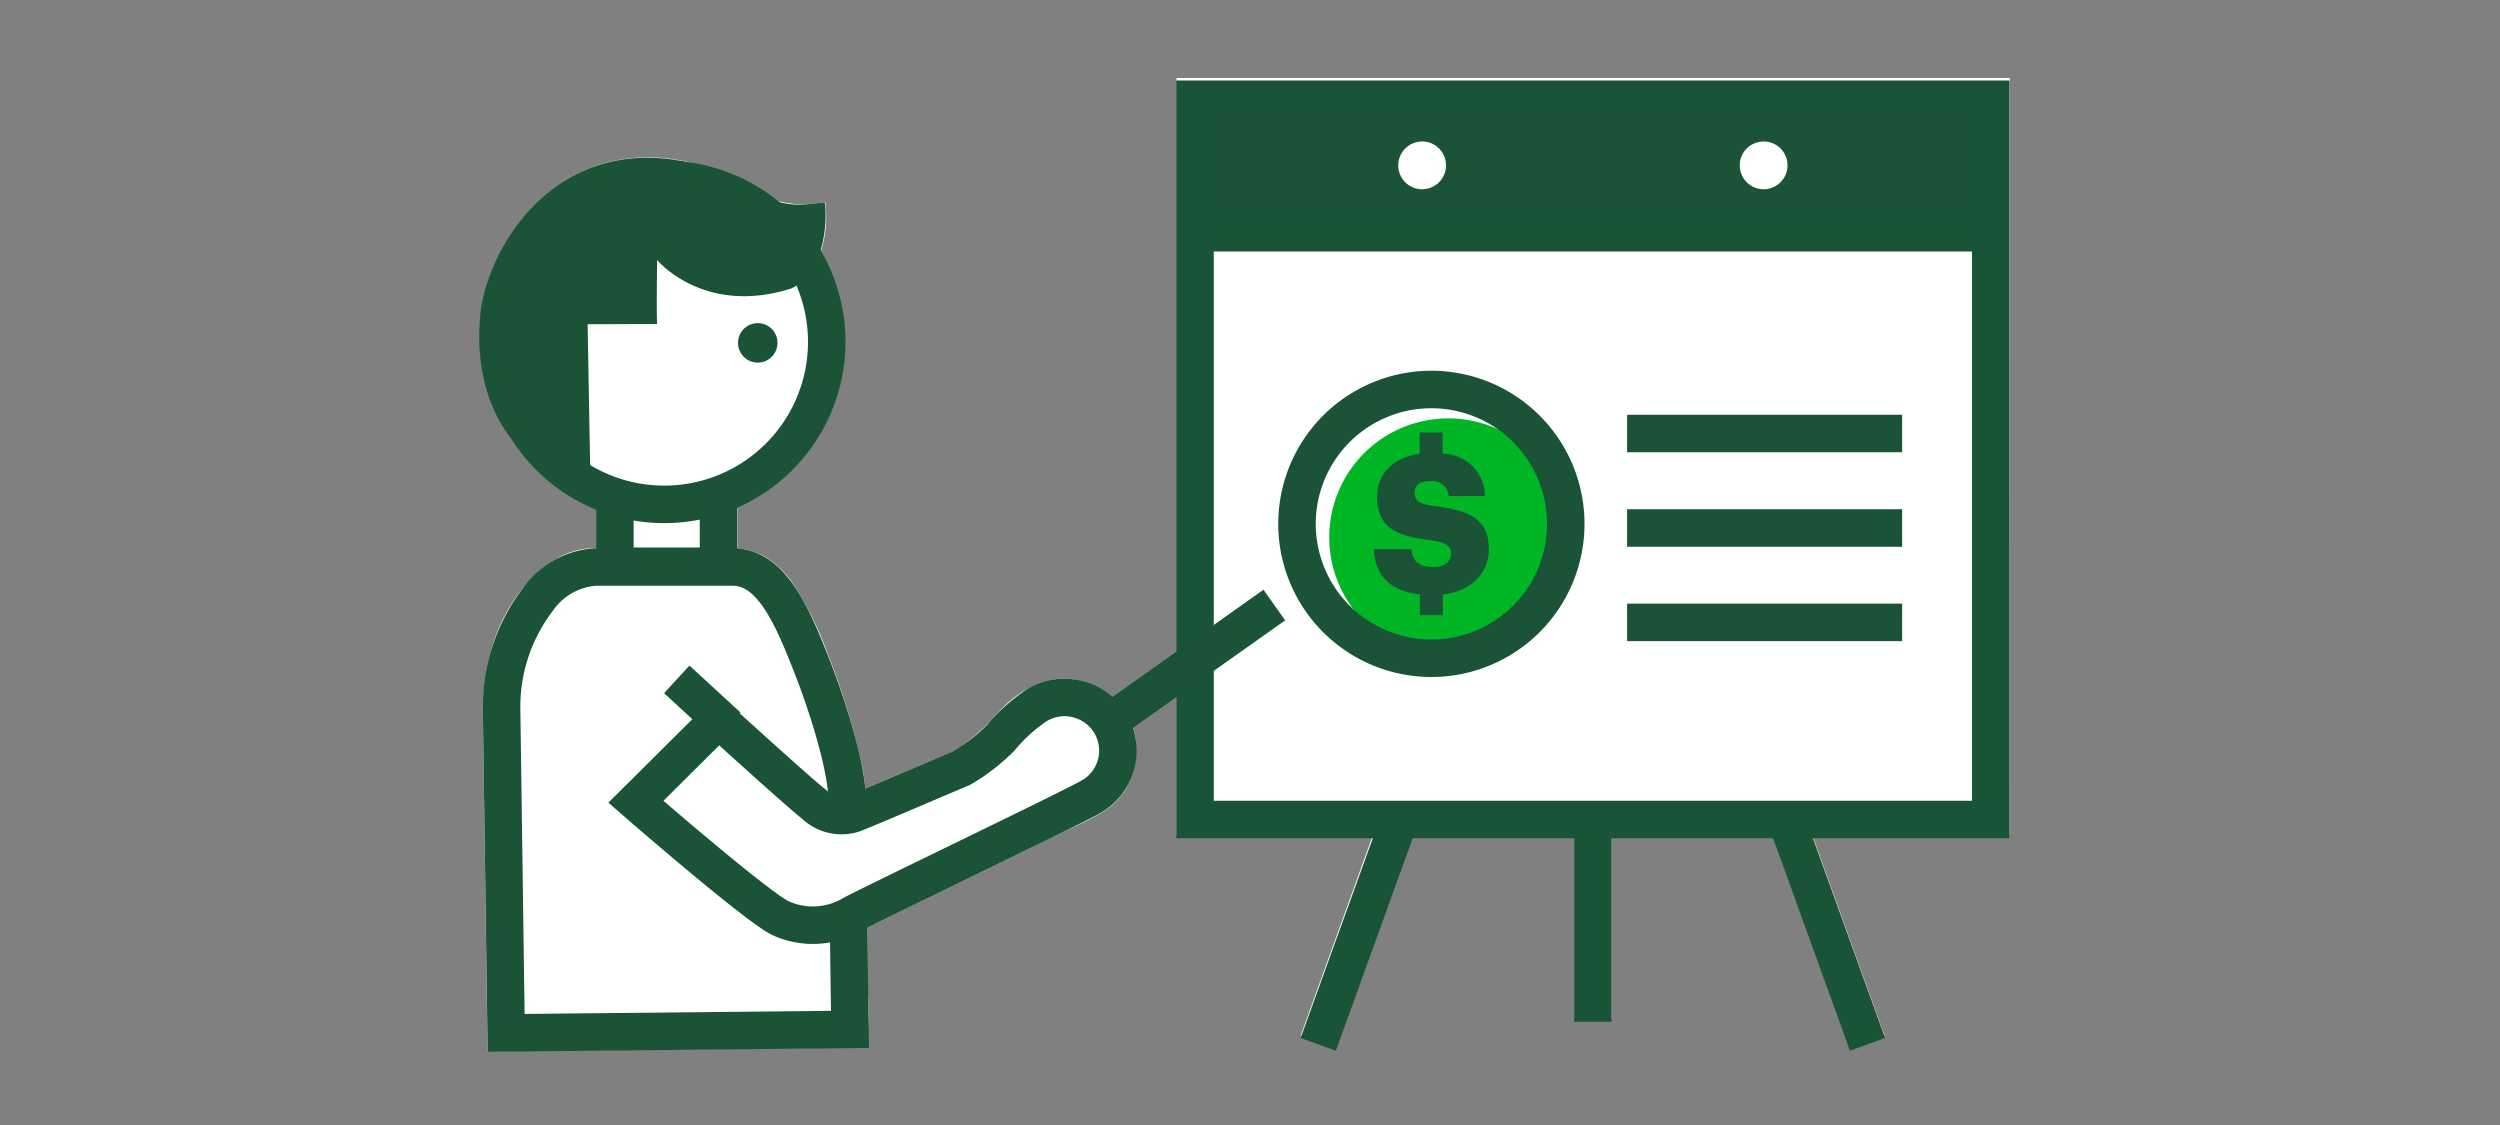
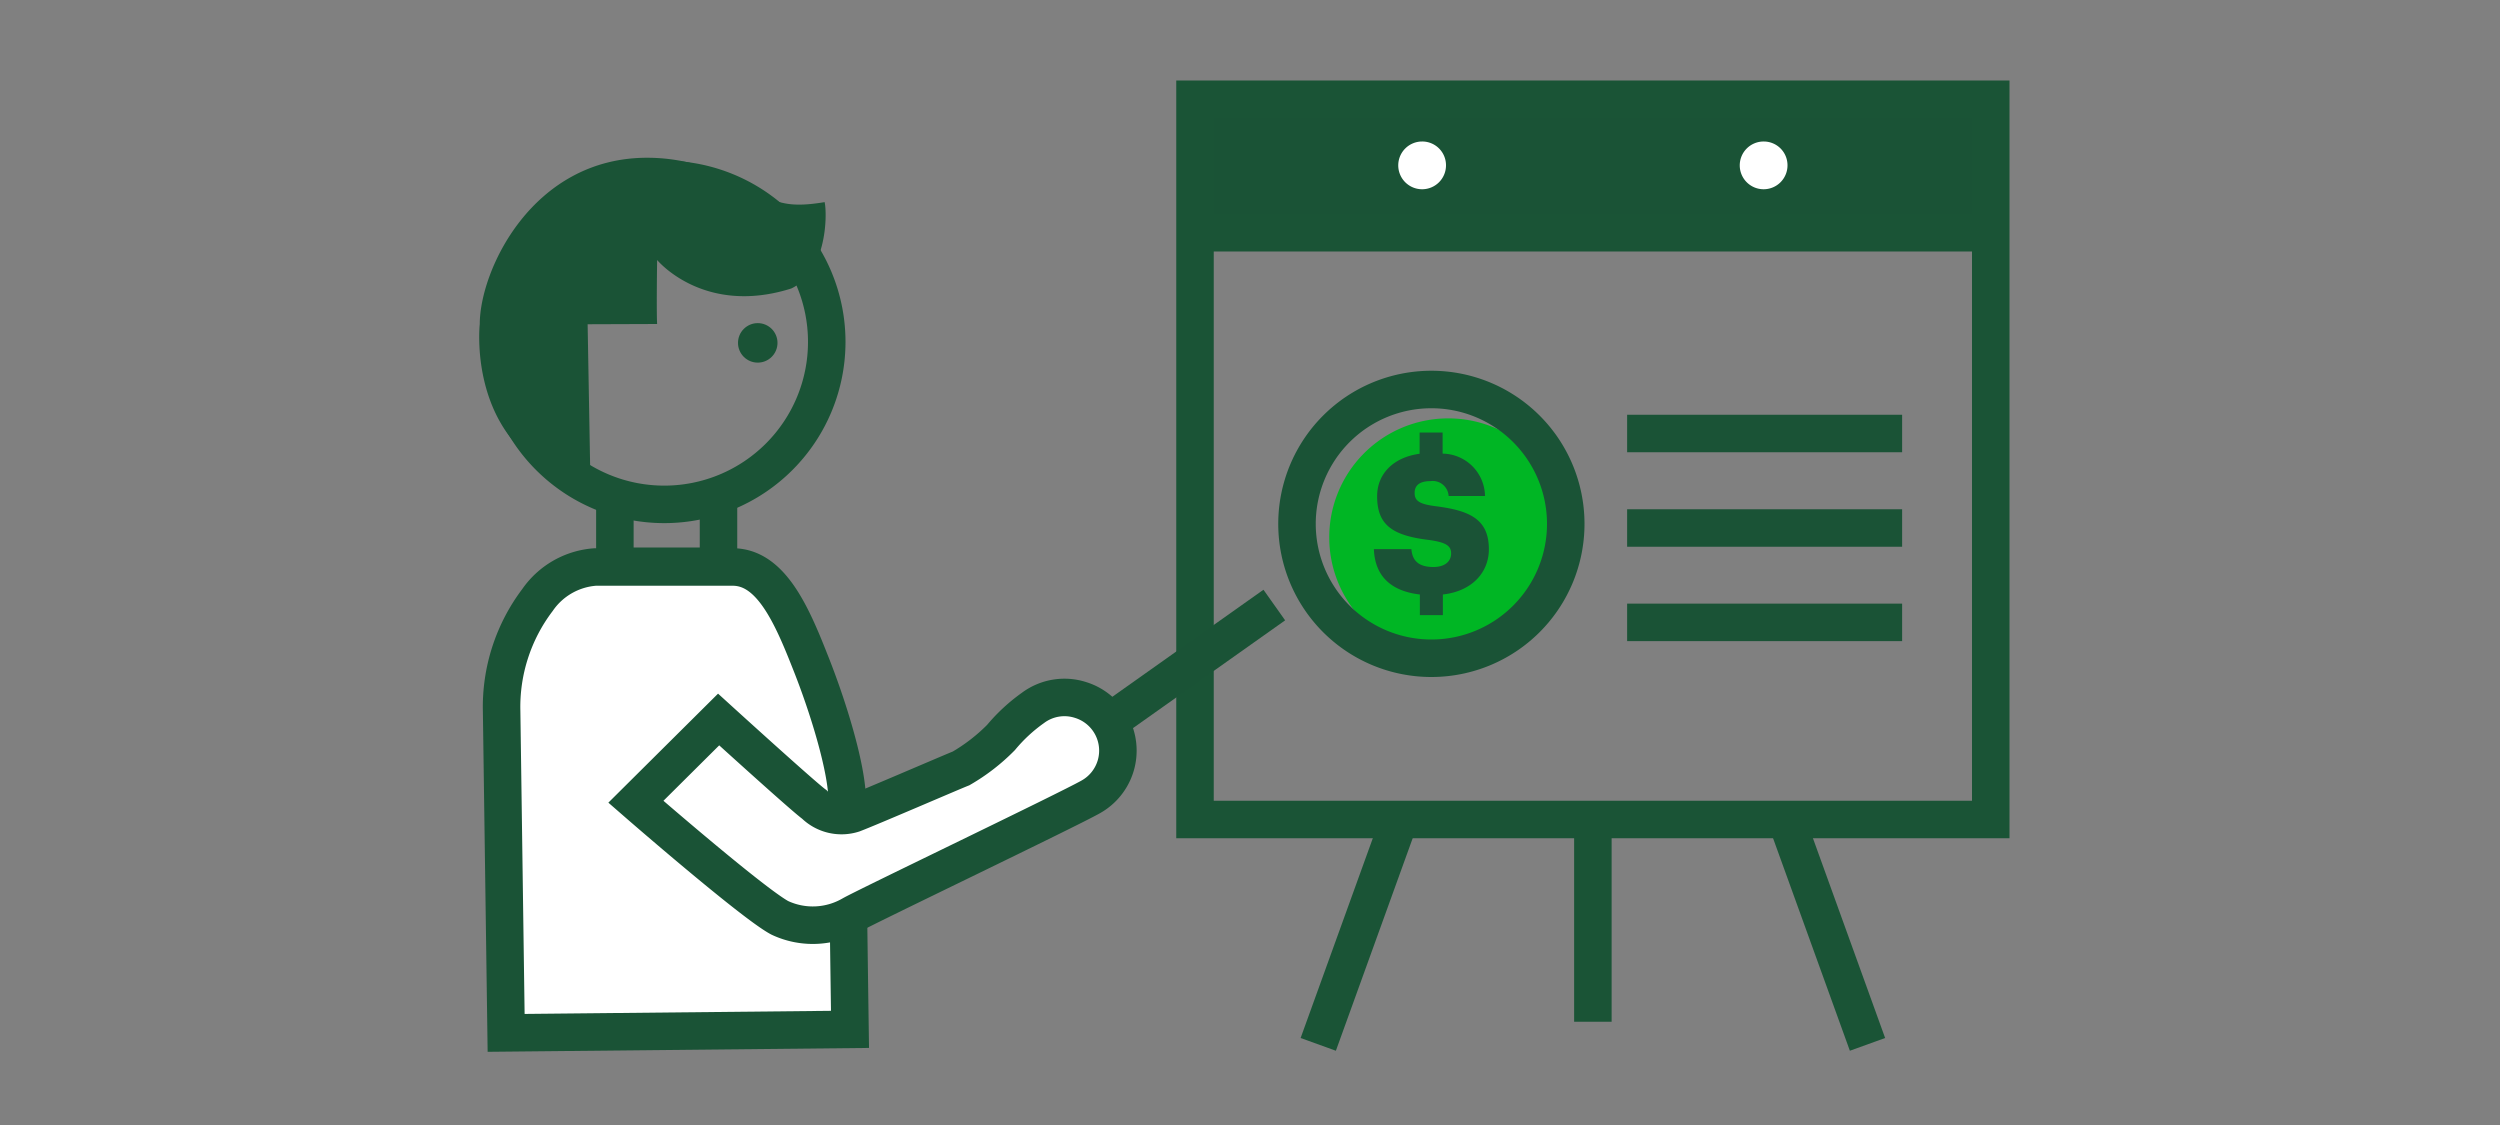
<svg xmlns="http://www.w3.org/2000/svg" viewBox="0 0 200 90">
  <rect x="0" y="0" width="200" height="90" fill="#808080" stroke="none" />
  <title>moneyMatters</title>
  <g id="FLT_ART_WORKS" data-name="FLT ART WORKS">
-     <path d="M160.76,66.86H145l5.77,16-2.82,1-6.14-17H128.93V81.54h-3V66.86H113l-6.13,17-2.82-1,5.76-16H94.1V55.79l-3.46,2.45a5,5,0,0,1,.25,1.11c0,.2,0,.42,0,.63a6.17,6.17,0,0,1-.6,2.73A5.66,5.66,0,0,1,88,65.09c-.27.15-.68.37-1.25.66l-2.1,1c-1.63.81-3.66,1.8-5.72,2.8-4,1.93-8.05,3.91-9.54,4.67,0,2.13,0,4.17.07,5.67s0,2.4,0,2.4l0,1.51L39,84.11l-.37-27.22v0a17.81,17.81,0,0,1,.7-5A13.44,13.44,0,0,1,41.87,47a9.7,9.7,0,0,1,2.63-2.29,6.25,6.25,0,0,1,3.1-.87h.09V40.77a14.59,14.59,0,0,1-7.2-6.35,14.17,14.17,0,0,1-2.06-8.5c0-4.32,4.21-13.33,13.4-13.33a13.89,13.89,0,0,1,3.66.49,14.38,14.38,0,0,1,6.76,3,7.72,7.72,0,0,0,3.77.06,9.14,9.14,0,0,1-.36,4A14.45,14.45,0,0,1,59,40.58v3.3a5.08,5.08,0,0,1,2.52.87,7.73,7.73,0,0,1,2,2.06,26.84,26.84,0,0,1,2.69,5.48A55.54,55.54,0,0,1,69,61.46c.11.57.18,1.11.23,1.63l1.55-.66,5.58-2.36h0l.1-.06a2.2,2.2,0,0,0,.31-.2c.24-.16.52-.39.81-.62.57-.47,1.15-1,1.42-1.27s.65-.72,1.13-1.21a8.53,8.53,0,0,1,1.76-1.42,9.55,9.55,0,0,1,1.43-.66,5.11,5.11,0,0,1,3.64,0,6.57,6.57,0,0,1,2,1.14l5.16-3.65V6.24h66.66Z" style="fill:#fff" />
    <rect x="95.6" y="7.94" width="63.9" height="10.68" style="fill:#1a5336" />
    <rect x="95.6" y="7.94" width="63.66" height="57.62" style="fill:none;stroke:#1a5436;stroke-miterlimit:10;stroke-width:3px" />
    <line x1="105.46" y1="83.55" x2="112.03" y2="65.37" style="fill:none;stroke:#1a5436;stroke-miterlimit:10;stroke-width:3px" />
    <line x1="149.4" y1="83.55" x2="142.83" y2="65.37" style="fill:none;stroke:#1a5436;stroke-miterlimit:10;stroke-width:3px" />
    <line x1="127.43" y1="65.37" x2="127.43" y2="81.74" style="fill:none;stroke:#1a5436;stroke-miterlimit:10;stroke-width:3px" />
    <line x1="95.6" y1="18.62" x2="159.26" y2="18.62" style="fill:none;stroke:#1a5436;stroke-miterlimit:10;stroke-width:3px" />
    <path d="M115.68,13.23a1.91,1.91,0,1,1-1.91-1.91A1.9,1.9,0,0,1,115.68,13.23Z" style="fill:#fff" />
    <path d="M143,13.23a1.91,1.91,0,1,1-1.9-1.91A1.9,1.9,0,0,1,143,13.23Z" style="fill:#fff" />
    <line x1="131.67" y1="42.24" x2="150.67" y2="42.24" style="fill:none;stroke:#1a5336;stroke-linecap:square;stroke-miterlimit:10;stroke-width:3px" />
    <line x1="131.67" y1="34.68" x2="150.67" y2="34.68" style="fill:none;stroke:#1a5336;stroke-linecap:square;stroke-miterlimit:10;stroke-width:3px" />
    <line x1="131.67" y1="49.79" x2="150.67" y2="49.79" style="fill:none;stroke:#1a5336;stroke-linecap:square;stroke-miterlimit:10;stroke-width:3px" />
    <path d="M125.38,43a9.52,9.52,0,1,1-9.52-9.53A9.52,9.52,0,0,1,125.38,43Z" style="fill:#00b624" />
    <path d="M103.76,41.91a10.75,10.75,0,1,1,10.75,10.75A10.75,10.75,0,0,1,103.76,41.91Z" style="fill:none;stroke:#1a5336;stroke-miterlimit:10;stroke-width:3px" />
    <path d="M116.09,44.27c0,.65-.51,1.09-1.42,1.09-1.32,0-1.69-.64-1.76-1.43h-3c.08,2.1,1.3,3.35,3.68,3.63v1.65h1.84V47.56c2.36-.27,3.68-1.79,3.68-3.62,0-2.44-1.59-3.1-4.23-3.44-1.37-.17-1.71-.45-1.71-1.07s.43-.94,1.26-.94a1.28,1.28,0,0,1,1.46,1.19h2.91a3.44,3.44,0,0,0-3.39-3.39V34.6h-1.84v1.7c-2.12.29-3.4,1.62-3.4,3.4,0,2.3,1.22,3.15,4.17,3.5C115.67,43.39,116.09,43.66,116.09,44.27Z" style="fill:#1a5336" />
    <line x1="88.72" y1="57.77" x2="100.72" y2="49.27" style="fill:none;stroke:#1a5336;stroke-linecap:square;stroke-miterlimit:10;stroke-width:3px" />
    <path d="M67.78,64.1c0-2.63-1.56-7.67-3-11.25-1.5-3.81-3.16-7.49-6.16-7.49h-11A6.14,6.14,0,0,0,43,48a14.16,14.16,0,0,0-2.87,8.9l.36,25.73L68,82.35S67.78,67.3,67.78,64.1Z" style="fill:#fff" />
    <path d="M67.78,64.1c0-2.63-1.56-7.67-3-11.25-1.5-3.81-3.16-7.49-6.16-7.49h-11A6.14,6.14,0,0,0,43,48a14.16,14.16,0,0,0-2.87,8.9l.36,25.73L68,82.35S67.78,67.3,67.78,64.1Z" style="fill:none;stroke:#1a5336;stroke-miterlimit:10;stroke-width:3px" />
    <polyline points="49.19 39.88 49.19 45.3 57.48 45.3 57.48 39.75" style="fill:none;stroke:#1a5336;stroke-miterlimit:10;stroke-width:3px" />
    <path d="M40.14,27.35a13,13,0,1,0,13-13A13,13,0,0,0,40.14,27.35Z" style="fill:none;stroke:#1a5336;stroke-miterlimit:10;stroke-width:3px" />
    <path d="M52.57,25.92c-.06-1,0-5.12,0-5.12s3.71,4.5,10.73,2.28c2.89-1.37,2.88-6,2.67-6.91-3.3.55-4.13-.06-6.8-1.55a14.71,14.71,0,0,0-7.4-2c-9.18,0-13.39,9-13.39,13.32,0,0-1.19,10.62,8.86,13l-.23-13Z" style="fill:#1a5336" />
-     <path d="M57.49,57.56s6.77,6.16,7.65,6.79a3.1,3.1,0,0,0,3.12.75c1.32-.5,7.82-3.31,8.63-3.63A15.15,15.15,0,0,0,80.08,59a13.43,13.43,0,0,1,2.56-2.37A4.21,4.21,0,0,1,86.45,56a4.24,4.24,0,0,1,.81,7.75c-1.87,1.06-17.93,8.75-19.12,9.43a6.22,6.22,0,0,1-5.75.25c-2.16-1.14-11.52-9.29-11.52-9.29Z" style="fill:#fff" />
+     <path d="M57.49,57.56s6.77,6.16,7.65,6.79a3.1,3.1,0,0,0,3.12.75c1.32-.5,7.82-3.31,8.63-3.63A15.15,15.15,0,0,0,80.08,59A4.21,4.21,0,0,1,86.45,56a4.24,4.24,0,0,1,.81,7.75c-1.87,1.06-17.93,8.75-19.12,9.43a6.22,6.22,0,0,1-5.75.25c-2.16-1.14-11.52-9.29-11.52-9.29Z" style="fill:#fff" />
    <path d="M57.49,57.56s6.77,6.16,7.65,6.79a3.1,3.1,0,0,0,3.12.75c1.32-.5,7.82-3.31,8.63-3.63A15.15,15.15,0,0,0,80.08,59a13.43,13.43,0,0,1,2.56-2.37A4.21,4.21,0,0,1,86.45,56a4.24,4.24,0,0,1,.81,7.75c-1.87,1.06-17.93,8.75-19.12,9.43a6.22,6.22,0,0,1-5.75.25c-2.16-1.14-11.52-9.29-11.52-9.29Z" style="fill:none;stroke:#1a5336;stroke-miterlimit:10;stroke-width:3px" />
-     <line x1="58.22" y1="58.1" x2="54.14" y2="54.35" style="fill:none;stroke:#1a5336;stroke-miterlimit:10;stroke-width:3px" />
    <circle cx="60.62" cy="27.43" r="1.58" style="fill:#1a5336" />
  </g>
</svg>